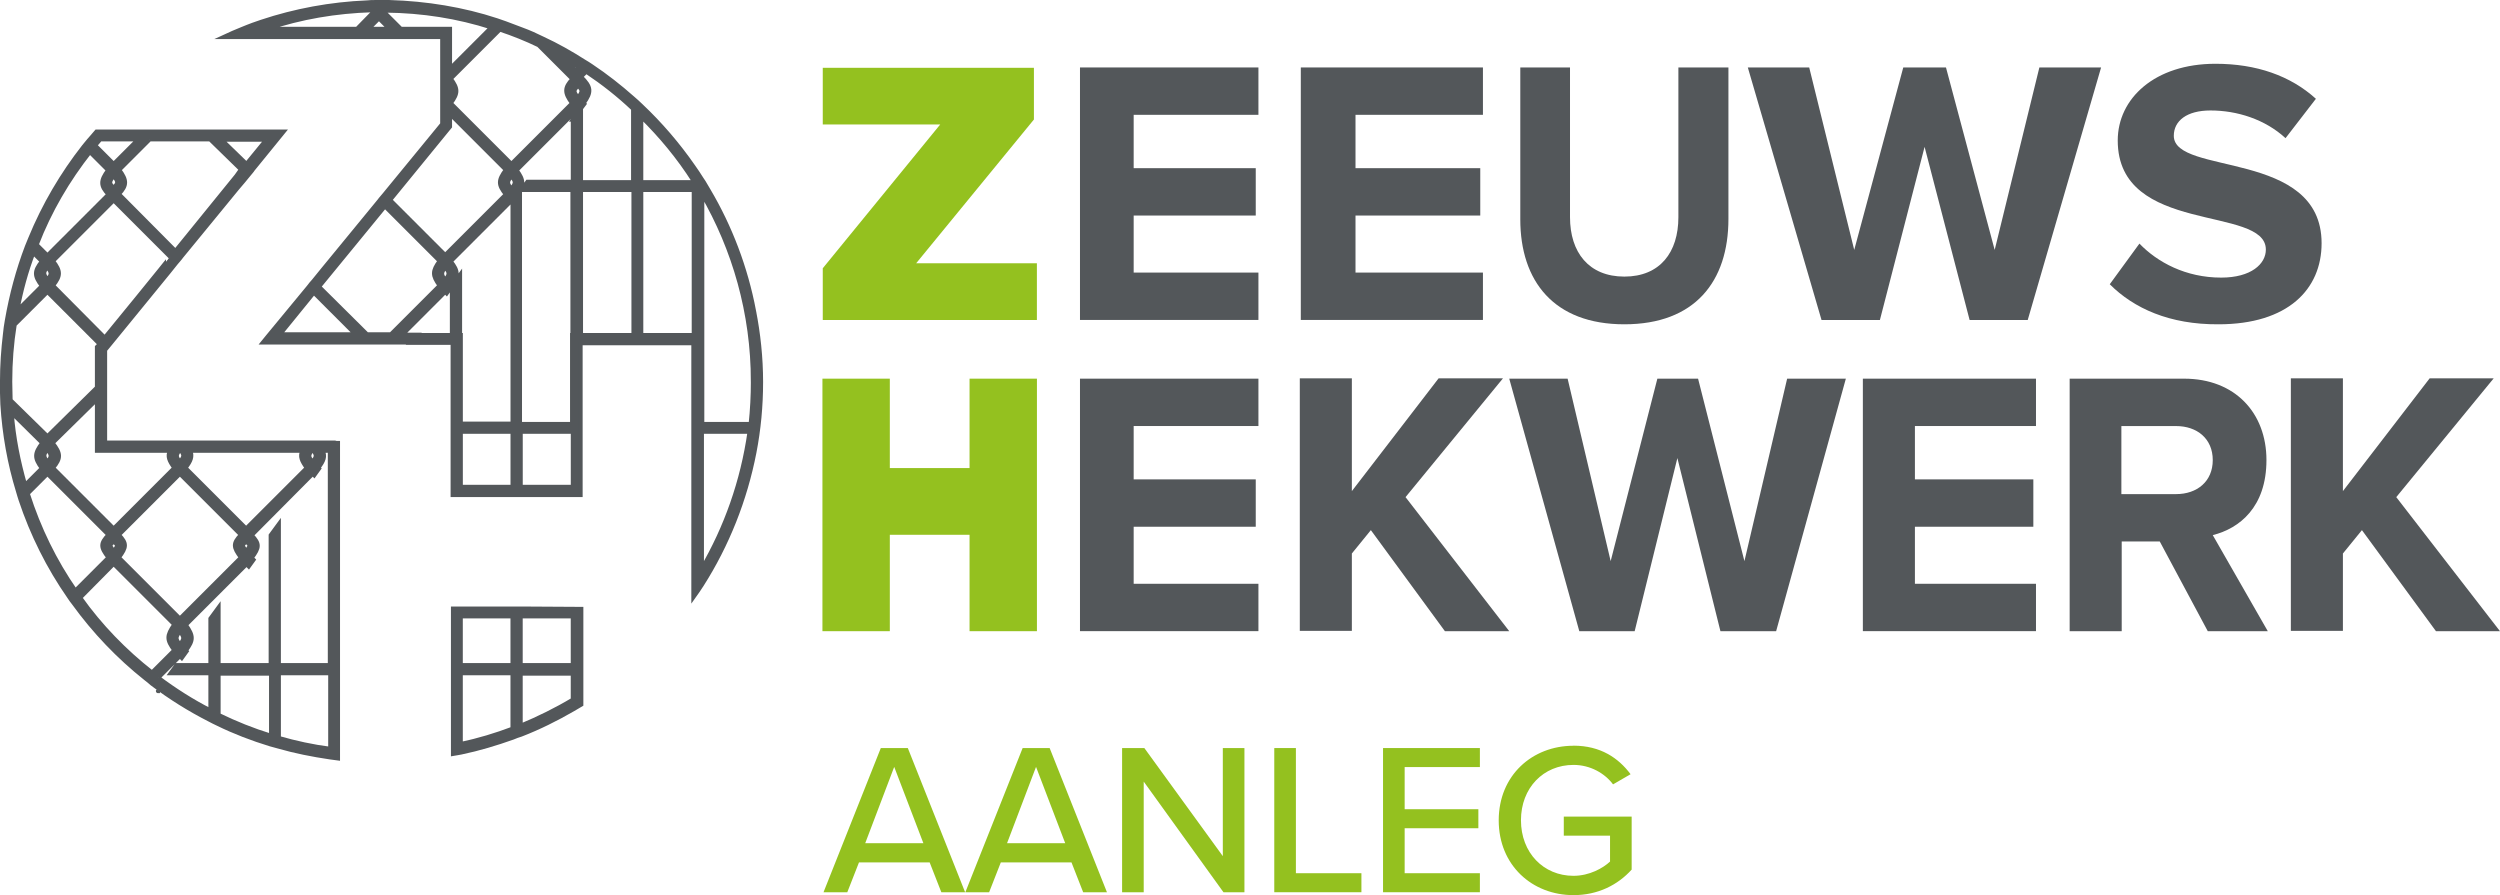
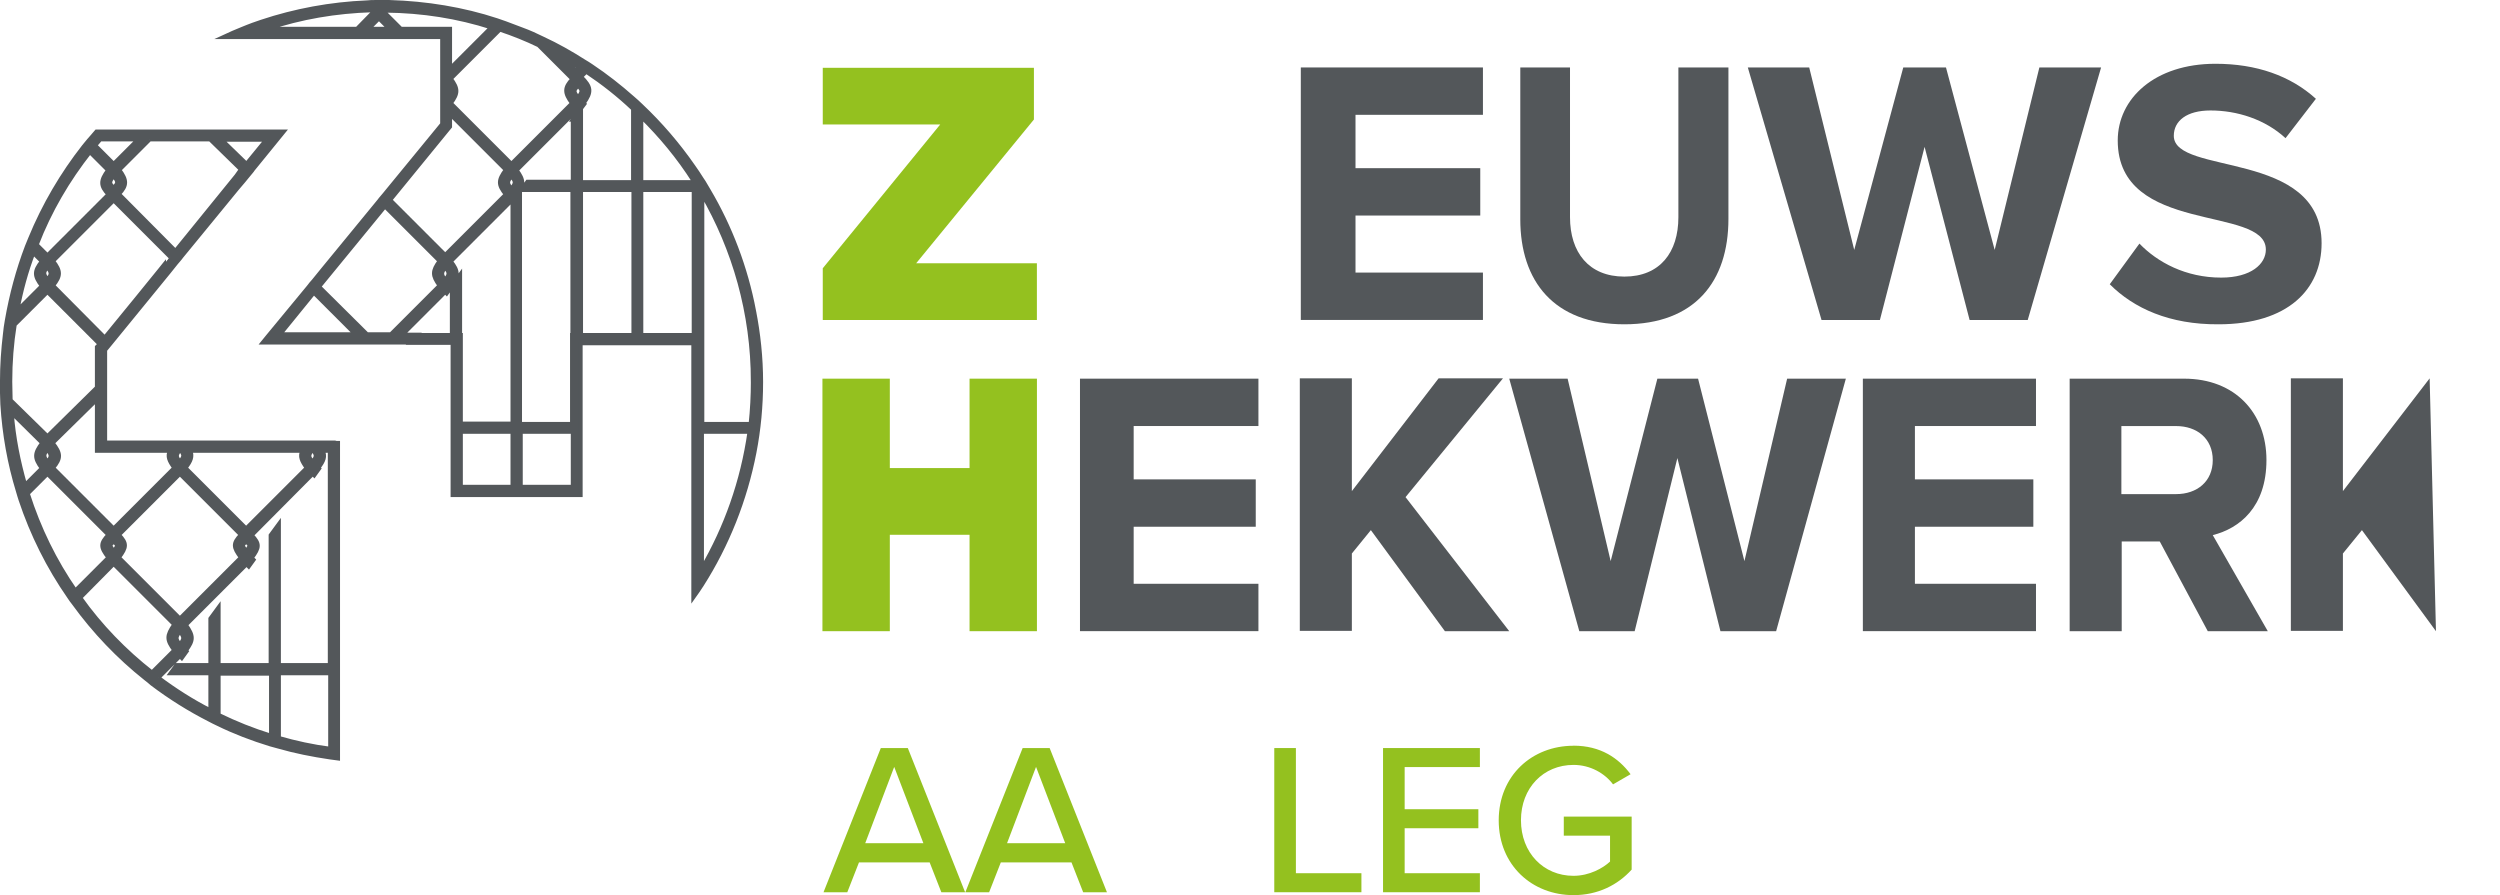
<svg xmlns="http://www.w3.org/2000/svg" id="Laag_1" viewBox="0 0 671.91 240.56">
  <defs>
    <style>.cls-1{stroke:#53575a;stroke-miterlimit:10;stroke-width:1.09px;}.cls-1,.cls-2{fill:#53575a;}.cls-2,.cls-3{stroke-width:0px;}.cls-3{fill:#94c11f;}</style>
  </defs>
  <path class="cls-1" d="m85.45,118.95H28.25v-24.9l.1-.1,1.4-1.7,15.6-19.1,2-2.5.6-.7.5-.6.3-.4,3.2-3.9,11.8-14.4,1.7-2,.9-1.1,1.4-1.7.2-.3,8.3-10.2H25.94c-.6.7-1.3,1.5-1.9,2.2l-.1.1c-.5.6-.9,1.1-1.4,1.7-5.8,7.4-10.7,15.7-14.4,24.7-.3.7-.6,1.5-.9,2.2-2.4,6.3-4.2,13-5.4,19.9-.2,1.2-.4,2.4-.5,3.6-.5,4.2-.8,8.4-.8,12.8v2.9c0,1.1.1,2.1.1,3.2.5,8.1,1.9,15.9,4.2,23.4.2.8.5,1.6.7,2.3,3.1,9.3,7.5,18.1,13,26,.4.6.8,1.2,1.3,1.8,5.5,7.6,12,14.4,19.3,20.2.6.5,1.2.9,1.7,1.4,4.9,3.7,10,6.9,15.5,9.7.7.4,1.4.7,2.2,1.1,4.5,2.2,9.2,4,14.1,5.5.7.2,1.4.4,2.2.6,4.5,1.3,9.1,2.2,13.8,2.9.7.1,1.4.2,2.2.3v-84.8h0l-5.4-.1h0Zm-1.7,2.2h.5c.9,1.2.8,1.7-.3,3-1-1.4-1.1-1.7-.2-3h0Zm-32.6,0h30.1c-.7,1.5-.2,2.7,1.2,4.6l-16.3,16.3-16.3-16.3c1.5-1.9,1.9-3.1,1.3-4.6h0Zm15.9,25.5c0,.3-.4.9-.9,1.5-.4-.6-.9-1.3-.9-1.5s.4-.7.9-1.1c.5.4.9.8.9,1.1Zm-18.9-25.5h.5c.9,1.2.8,1.6-.3,3-1-1.4-1.1-1.7-.2-3Zm.2,6.2l16.4,16.4c-2.2,2.3-2.1,3.3,0,6.1h0l-16.4,16.4-16.4-16.4h0c2.1-2.8,2.2-3.8,0-6.1l16.4-16.4h0Zm0,45.9c-1.2-1.6-1.2-1.9,0-3.6,1.2,1.7,1.2,2,0,3.6Zm-2.7-52.1c-.7,1.5-.2,2.7,1.2,4.6l-16.3,16.3-16.3-16.3c2.2-2.6,2.1-3.9-.1-6.7h0l11.9-11.7v13.8h19.6Zm-14.2,25.5c0,.3-.4.9-.9,1.5-.4-.6-.9-1.3-.9-1.5s.4-.7.9-1.1c.5.4.9.8.9,1.1Zm-3.3-55.9l-13.9-14c2.1-2.6,2.1-3.9,0-6.6l16.3-16.3,15.2,15.2c.1.1-17.6,21.7-17.6,21.7Zm2.4-43.5c1.2,1.6,1.3,1.9,0,3.2-1.3-1.2-1.2-1.6,0-3.2Zm41.1-9.8l-5.4,6.6-6.7-6.5h12.1v-.1Zm-31.4,0h16.2l8.3,8.1-1.2,1.7-16.4,20.2-15.2-15.3c2.2-2.3,2.2-3.7.1-6.5l8.2-8.2h0Zm-13.3,0h10.2l-6.6,6.6-5-5c.5-.5.9-1,1.4-1.6Zm-2.8,3.4l4.9,4.9c-2.1,2.8-2.1,4.2.1,6.5l-16.4,16.4-2.9-2.9c3.5-9.1,8.4-17.4,14.3-24.9h0Zm-11.4,34.3c-1.1-1.5-1.2-1.9,0-3.4,1.1,1.6,1.2,1.9,0,3.4Zm-3.8-7.2l2.3,2.3c-2.1,2.6-2.1,3.9,0,6.6l-6.6,6.6c1-5.4,2.4-10.5,4.3-15.5h0Zm-6.2,34.6c0-5.2.4-10.3,1.2-15.3l8.8-8.8,14,14-.2.3-.5.5v10.9l-13.3,13.1-9.9-9.7c0-1.6-.1-3.3-.1-5h0Zm10,21.6c-1.1-1.5-1.1-1.9,0-3.4,1.1,1.6,1.2,1.9,0,3.4Zm-9.6-13.2l8.2,8.1h0c-2.1,2.8-2.2,4-.1,6.8l-4.5,4.5c-1.8-6.3-3.1-12.7-3.6-19.4h0Zm4.3,21.7l5.3-5.3,16.4,16.4c-2.2,2.3-2.2,3.3,0,6.1h0l-8.9,8.9c-5.5-7.9-9.8-16.7-12.8-26.1h0Zm14.1,28l9-9.1,16.3,16.3c-2.1,3-2.1,4.1,0,6.9l-6,6c-7.3-5.7-13.9-12.5-19.3-20.1h0Zm21,21.5l5.8-5.8.5.5,1.3-1.8-.2-.2c2.1-2.8,2.1-3.9,0-6.9l16.3-16.3.6.6,1.3-1.8-.5-.5h0c2.1-2.8,2.2-3.8,0-6.1l16.4-16.5.4.4,1.3-1.8-.2-.2c1.5-1.9,1.9-3.1,1.2-4.6h2.5l.5-.7-.8,1.1-.3.4v56.8h-13.7v-37.9l-2.2,3v34.9h-14v-15.5l-2.2,3v12.5h-9.1l-1.6,2.2h10.7v10c-4.9-2.5-9.6-5.5-14-8.8h0Zm16.2,10v-11.1h14.1v16.7c-4.9-1.5-9.6-3.4-14.1-5.6h0Zm16.2,6.2v-17.4h13.8v20.3c-4.7-.6-9.3-1.6-13.8-2.9Z" />
  <path class="cls-1" d="m202.65,83.55c-2.2-11.6-6.4-22.6-12.2-32.4-.4-.7-.9-1.5-1.3-2.2-.2-.3-.4-.6-.6-.9-.7-1.1-1.4-2.2-2.2-3.3-4.1-5.9-8.8-11.4-14.1-16.4-.7-.7-1.4-1.3-2.2-2-3.5-3.1-7.2-6-11.1-8.6-.6-.4-1.2-.8-1.9-1.2-3.6-2.3-7.3-4.4-11.2-6.2-1.8-.9-3.6-1.7-5.5-2.4-1.5-.6-3-1.1-4.5-1.7-.8-.3-1.5-.5-2.3-.8-9.1-3-18.9-4.6-28.9-4.9h-3.7c-.8,0-1.5,0-2.3.1-9.8.4-19.4,2.2-28.4,5.2-.8.3-1.5.5-2.3.8-1,.4-1.9.7-2.8,1.1-1.7.7-3.4,1.4-5.1,2.2h58.8v23.4l-14.6,17.8-.9,1.1-1.1,1.3-.3.4-15.1,18.4-2.6,3.2-.7.8-.3.4-.4.5-10.9,13.2-1.3,1.6h39.8l-.1.1h11.3v40.9h34.4v-40.8h30.3v68.3c.8-1.1,1.5-2.2,2.3-3.4,6.8-10.7,11.6-22.7,14.1-35.5,1.2-6.2,1.8-12.5,1.8-19s-.7-13-1.9-19.1h0Zm-.3,19c0,3.8-.2,7.6-.6,11.4h-13v-61.8c8.6,14.8,13.6,32,13.6,50.4h0Zm-15.9-53.9v.3h-14.1v-17.6c5.3,5.2,10.1,11,14.1,17.3h0Zm-30.8-30.5l-.9.9-3.6-3.6c1.5.8,3,1.7,4.5,2.7h0Zm-10.9-6l9.1,9.1c-2.2,2.3-2.2,3.7-.1,6.5l-16.3,16.3-16.3-16.3c2-2.7,2-3.9,0-6.6l13.2-13.2c3.6,1.2,7.1,2.6,10.4,4.2h0Zm-7.3,38.6c-1.2-1.5-1.2-1.9,0-3.4,1.2,1.5,1.2,1.8,0,3.4ZM95.95,7.75h-23.8l-.2-.1c8.9-3,18.3-4.6,28.1-4.9.1.1.2.3.4.4l-4.5,4.6h0Zm3.1,0l2.8-2.8,2.8,2.8h-5.6Zm8.7,0l-4.5-4.5c.2-.1.3-.3.4-.4,9.9.1,19.4,1.6,28.4,4.5l-11.1,11.1V7.75h-13.2Zm12.7,26.9l.5-.6v-3.4l15,15c-2.1,2.8-2.1,4,0,6.6l-16.3,16.3-14.8-14.8,15.6-19.1h0Zm-.8,40.6c-1.1-1.5-1.1-1.9,0-3.4,1.2,1.4,1.2,1.9,0,3.4Zm-44.4,14.6l9.1-11.2,11.2,11.2s-20.3,0-20.3,0Zm29.8,0h-6.4l-12.9-12.8,17.7-21.6,14.7,14.7c-2,2.7-2,3.9,0,6.6l-13.1,13.1h0Zm32.7,41h-13.9v-14.8h13.9v14.8Zm0-76.3v59.3h-13.9v-23.8h-.2v-16.2l-2.2,3v13.2h-9.5l.1-.1h-3.9l11.5-11.5.4.4,1.3-1.8-.2-.2c2.1-2.6,2.1-4,0-6.6l16.3-16.3.4.4.5-.7-.6.9h0Zm16.2,76.3h-14v-14.8h14v14.8Zm0-98.7v16.7h-12.2l-1.6,2.2h13.7v39h-.1v23.9h-14v-62.4l-.7,1-.2-.2c2-2.7,2-3.9,0-6.6l16.3-16.3c.1.1.3.3.4.4l-1.6,2.3h0Zm1.4-5.9c-1.2-1.6-1.3-1.9,0-3.2,1.3,1.2,1.2,1.6,0,3.2Zm14.9,63.8h-14.1v-39h14.1v39Zm0-41.1h-14.1v-19.8l.9-1.2q-.1-.1-.2-.2c2.2-3,2.1-4.4-.7-7.1l1.4-1.4c4.5,3,8.7,6.3,12.6,10v19.7h.1Zm2.1,41.1v-39h14.1v39h-14.1Zm16.3,62.8v-36.8h12.8c-1.9,13.3-6.3,25.7-12.8,36.8h0Z" />
-   <path class="cls-1" d="m42.45,185.75v-.2.2c-.1,0,0,0,0,0Z" />
-   <path class="cls-1" d="m139.94,163.55h-18.2v39.1c.7-.1,1.5-.3,2.2-.4,4.8-1,9.4-2.4,13.9-4,.7-.3,1.5-.6,2.2-.8,4.9-1.9,9.5-4.2,14-6.8.7-.4,1.5-.9,2.2-1.3v-25.7l-16.3-.1h0Zm0,2.1h14v13.1h-14v-13.1Zm-16.1,0h13.9v13.1h-13.9s0-13.1,0-13.1Zm0,34.3v-19h13.9v14.9c-4.5,1.7-9.1,3.1-13.9,4.1Zm16.1-4.9v-14h14v7c-4.5,2.7-9.2,5-14,7Z" />
  <path class="cls-3" d="m260.58,169.64v-25.91h-21.43v25.91h-18.11v-67.87h18.11v24.03h21.43v-24.03h18.11v67.87h-18.11Z" />
  <path class="cls-2" d="m290.26,169.64v-67.87h47.96v12.73h-33.53v14.34h32.81v12.73h-32.81v15.33h33.53v12.73h-47.96Z" />
  <path class="cls-2" d="m388.34,169.64l-19.9-27.16-5.11,6.28v20.8h-13.99v-67.87h13.99v30.3l23.31-30.3h17.3l-26.18,31.92,27.88,36.04h-17.3Z" />
  <path class="cls-2" d="m462.39,169.64l-11.57-46.53-11.48,46.53h-14.88l-18.83-67.87h15.69l11.57,49.04,12.55-49.04h10.94l12.46,49.04,11.48-49.04h15.78l-18.74,67.87h-14.97Z" />
  <path class="cls-2" d="m500.67,169.64v-67.87h46.53v12.73h-32.54v14.34h31.83v12.73h-31.83v15.33h32.54v12.73h-46.53Z" />
  <path class="cls-2" d="m593.37,169.64l-12.91-24.12h-10.22v24.12h-13.99v-67.87h30.75c13.72,0,22.14,9.23,22.14,21.88s-7.26,18.38-14.43,20.17l14.79,25.82h-16.14Zm1.34-45.99c0-5.74-4.21-9.14-9.86-9.14h-14.7v18.29h14.7c5.65,0,9.86-3.41,9.86-9.14h0Z" />
-   <path class="cls-2" d="m654.7,169.64l-19.9-27.16-5.11,6.28v20.8h-13.99v-67.87h13.99v30.3l23.31-30.3h17.21l-26.18,31.92,27.88,36.04h-17.21Z" />
+   <path class="cls-2" d="m654.7,169.64l-19.9-27.16-5.11,6.28v20.8h-13.99v-67.87h13.99v30.3l23.31-30.3h17.21h-17.21Z" />
  <path class="cls-3" d="m221.13,86v-13.9l31.56-38.64h-31.56v-15.24h56.75v13.9l-31.65,38.64h32.45v15.24h-57.56Z" />
-   <path class="cls-2" d="m290.26,86V18.13h47.96v12.73h-33.53v14.34h32.81v12.73h-32.81v15.33h33.53v12.73h-47.96Z" />
  <path class="cls-2" d="m349.61,86V18.13h48.95v12.73h-34.25v14.34h33.53v12.73h-33.53v15.33h34.25v12.73h-48.95Z" />
  <path class="cls-2" d="m408.6,58.92V18.13h13.36v40.25c0,9.41,5.02,15.96,14.61,15.96s14.52-6.54,14.52-15.96V18.13h13.45v40.7c0,16.85-9.05,28.33-27.97,28.33s-27.97-11.57-27.97-28.24h0Z" />
  <path class="cls-2" d="m529.36,86l-12.1-46.53-12.01,46.53h-15.69l-19.81-67.87h16.5l12.1,49.04,13.18-49.04h11.48l13.09,49.04,12.01-49.04h16.59l-19.72,67.87h-15.6Z" />
  <path class="cls-2" d="m567.02,76.41l7.98-10.94c4.84,5.02,12.46,9.14,21.97,9.14,8.07,0,12.01-3.68,12.01-7.53,0-12.01-39.81-3.77-39.81-29.32,0-11.3,9.95-20.62,26.27-20.62,11.03,0,20.17,3.23,26.99,9.41l-8.16,10.58c-5.56-5.11-13.09-7.44-20.17-7.44-6.37,0-9.86,2.78-9.86,6.81,0,10.76,39.72,3.59,39.72,28.87,0,12.37-9.05,21.79-27.7,21.79-13.18.09-22.77-4.3-29.23-10.76h0Z" />
  <path class="cls-3" d="m253,239.81l-3.14-8.02h-19l-3.14,8.02h-6.39l15.4-38.76h7.26l15.4,38.76h-6.39Zm-12.67-33.7l-7.79,20.51h15.63l-7.84-20.51Z" />
  <path class="cls-3" d="m291.12,239.81l-3.14-8.02h-19l-3.14,8.02h-6.39l15.4-38.76h7.26l15.4,38.76h-6.39Zm-12.67-33.7l-7.79,20.51h15.63l-7.84-20.51Z" />
-   <path class="cls-3" d="m328.83,239.81l-21.44-29.75v29.75h-5.81v-38.76h5.98l21.09,29.05v-29.05h5.81v38.76h-5.64Z" />
  <path class="cls-3" d="m342.48,239.81v-38.76h5.81v33.64h17.61v5.11h-23.42Z" />
  <path class="cls-3" d="m371.71,239.81v-38.76h26.03v5.11h-20.22v11.33h19.81v5.11h-19.81v12.09h20.22v5.11h-26.03Z" />
  <path class="cls-3" d="m422.9,200.41c7.26,0,12.09,3.31,15.34,7.67l-4.71,2.73c-2.21-2.96-6.1-5.23-10.63-5.23-8.08,0-14.12,6.16-14.12,14.88s6.04,14.93,14.12,14.93c4.3,0,7.96-2.09,9.82-3.83v-6.97h-12.43v-5.11h18.24v14.24c-3.72,4.12-9.06,6.86-15.63,6.86-11.1,0-20.1-8.02-20.1-20.1s9.01-20.05,20.1-20.05Z" />
</svg>